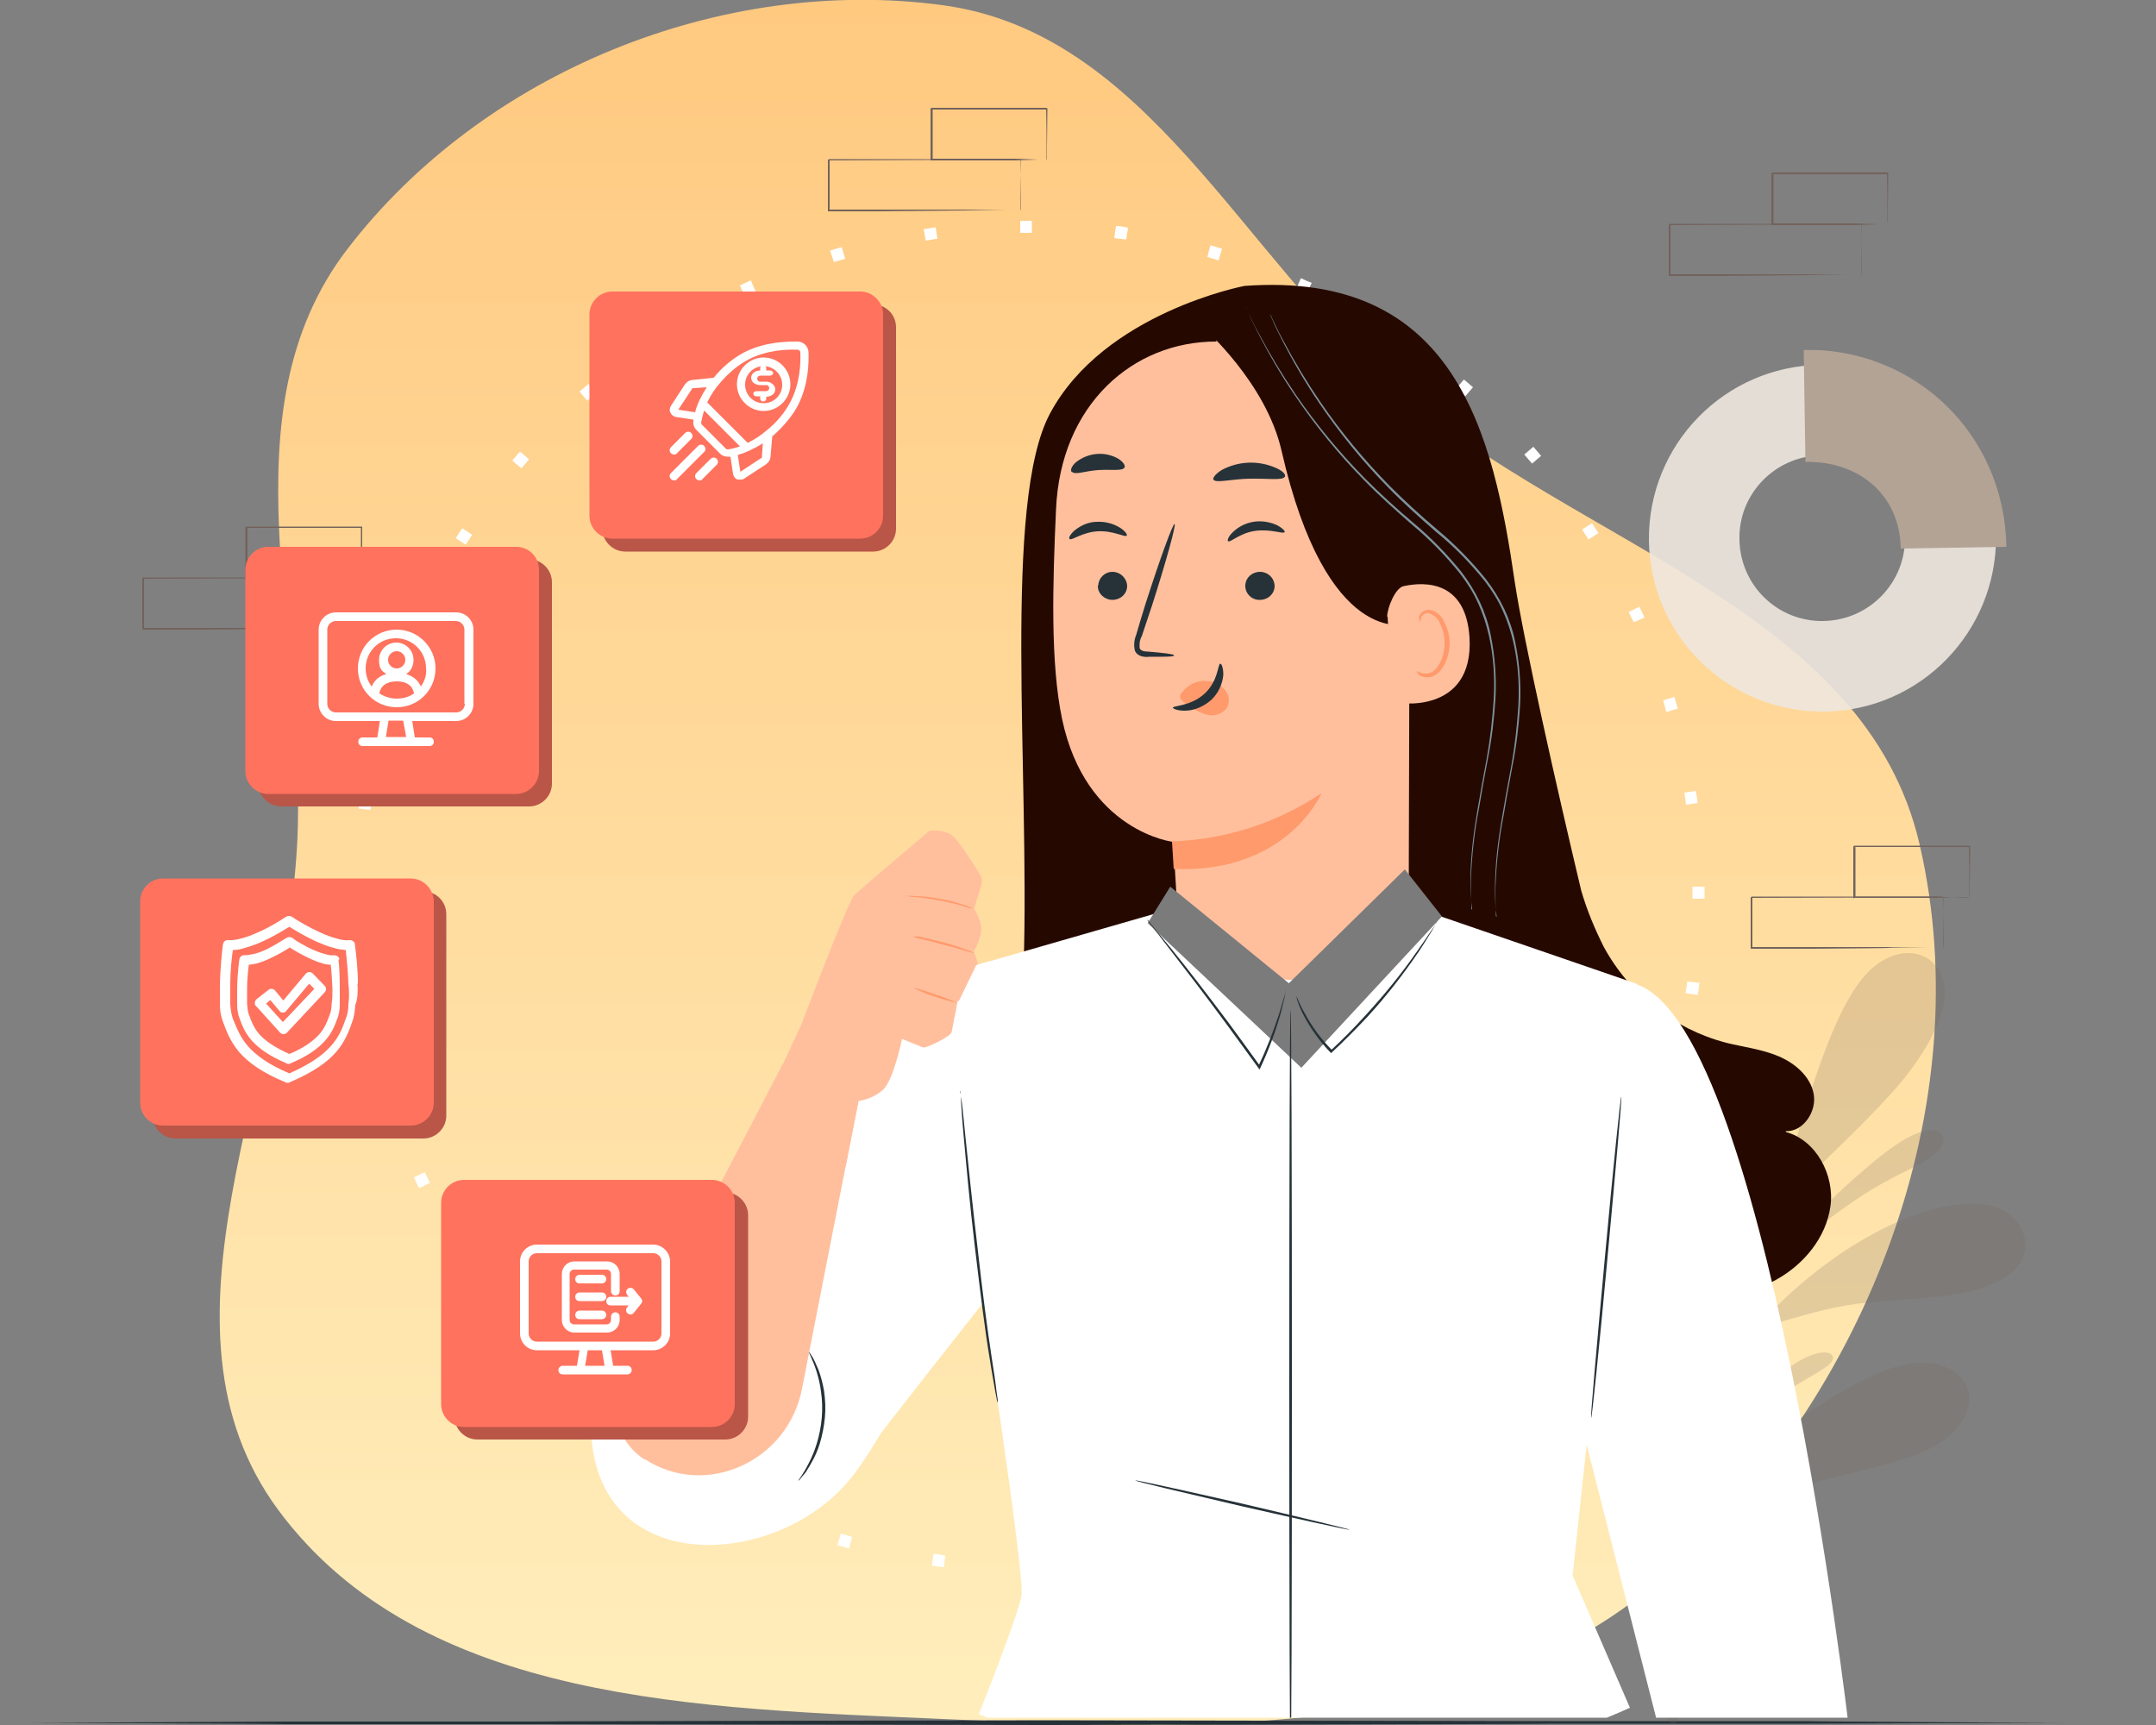
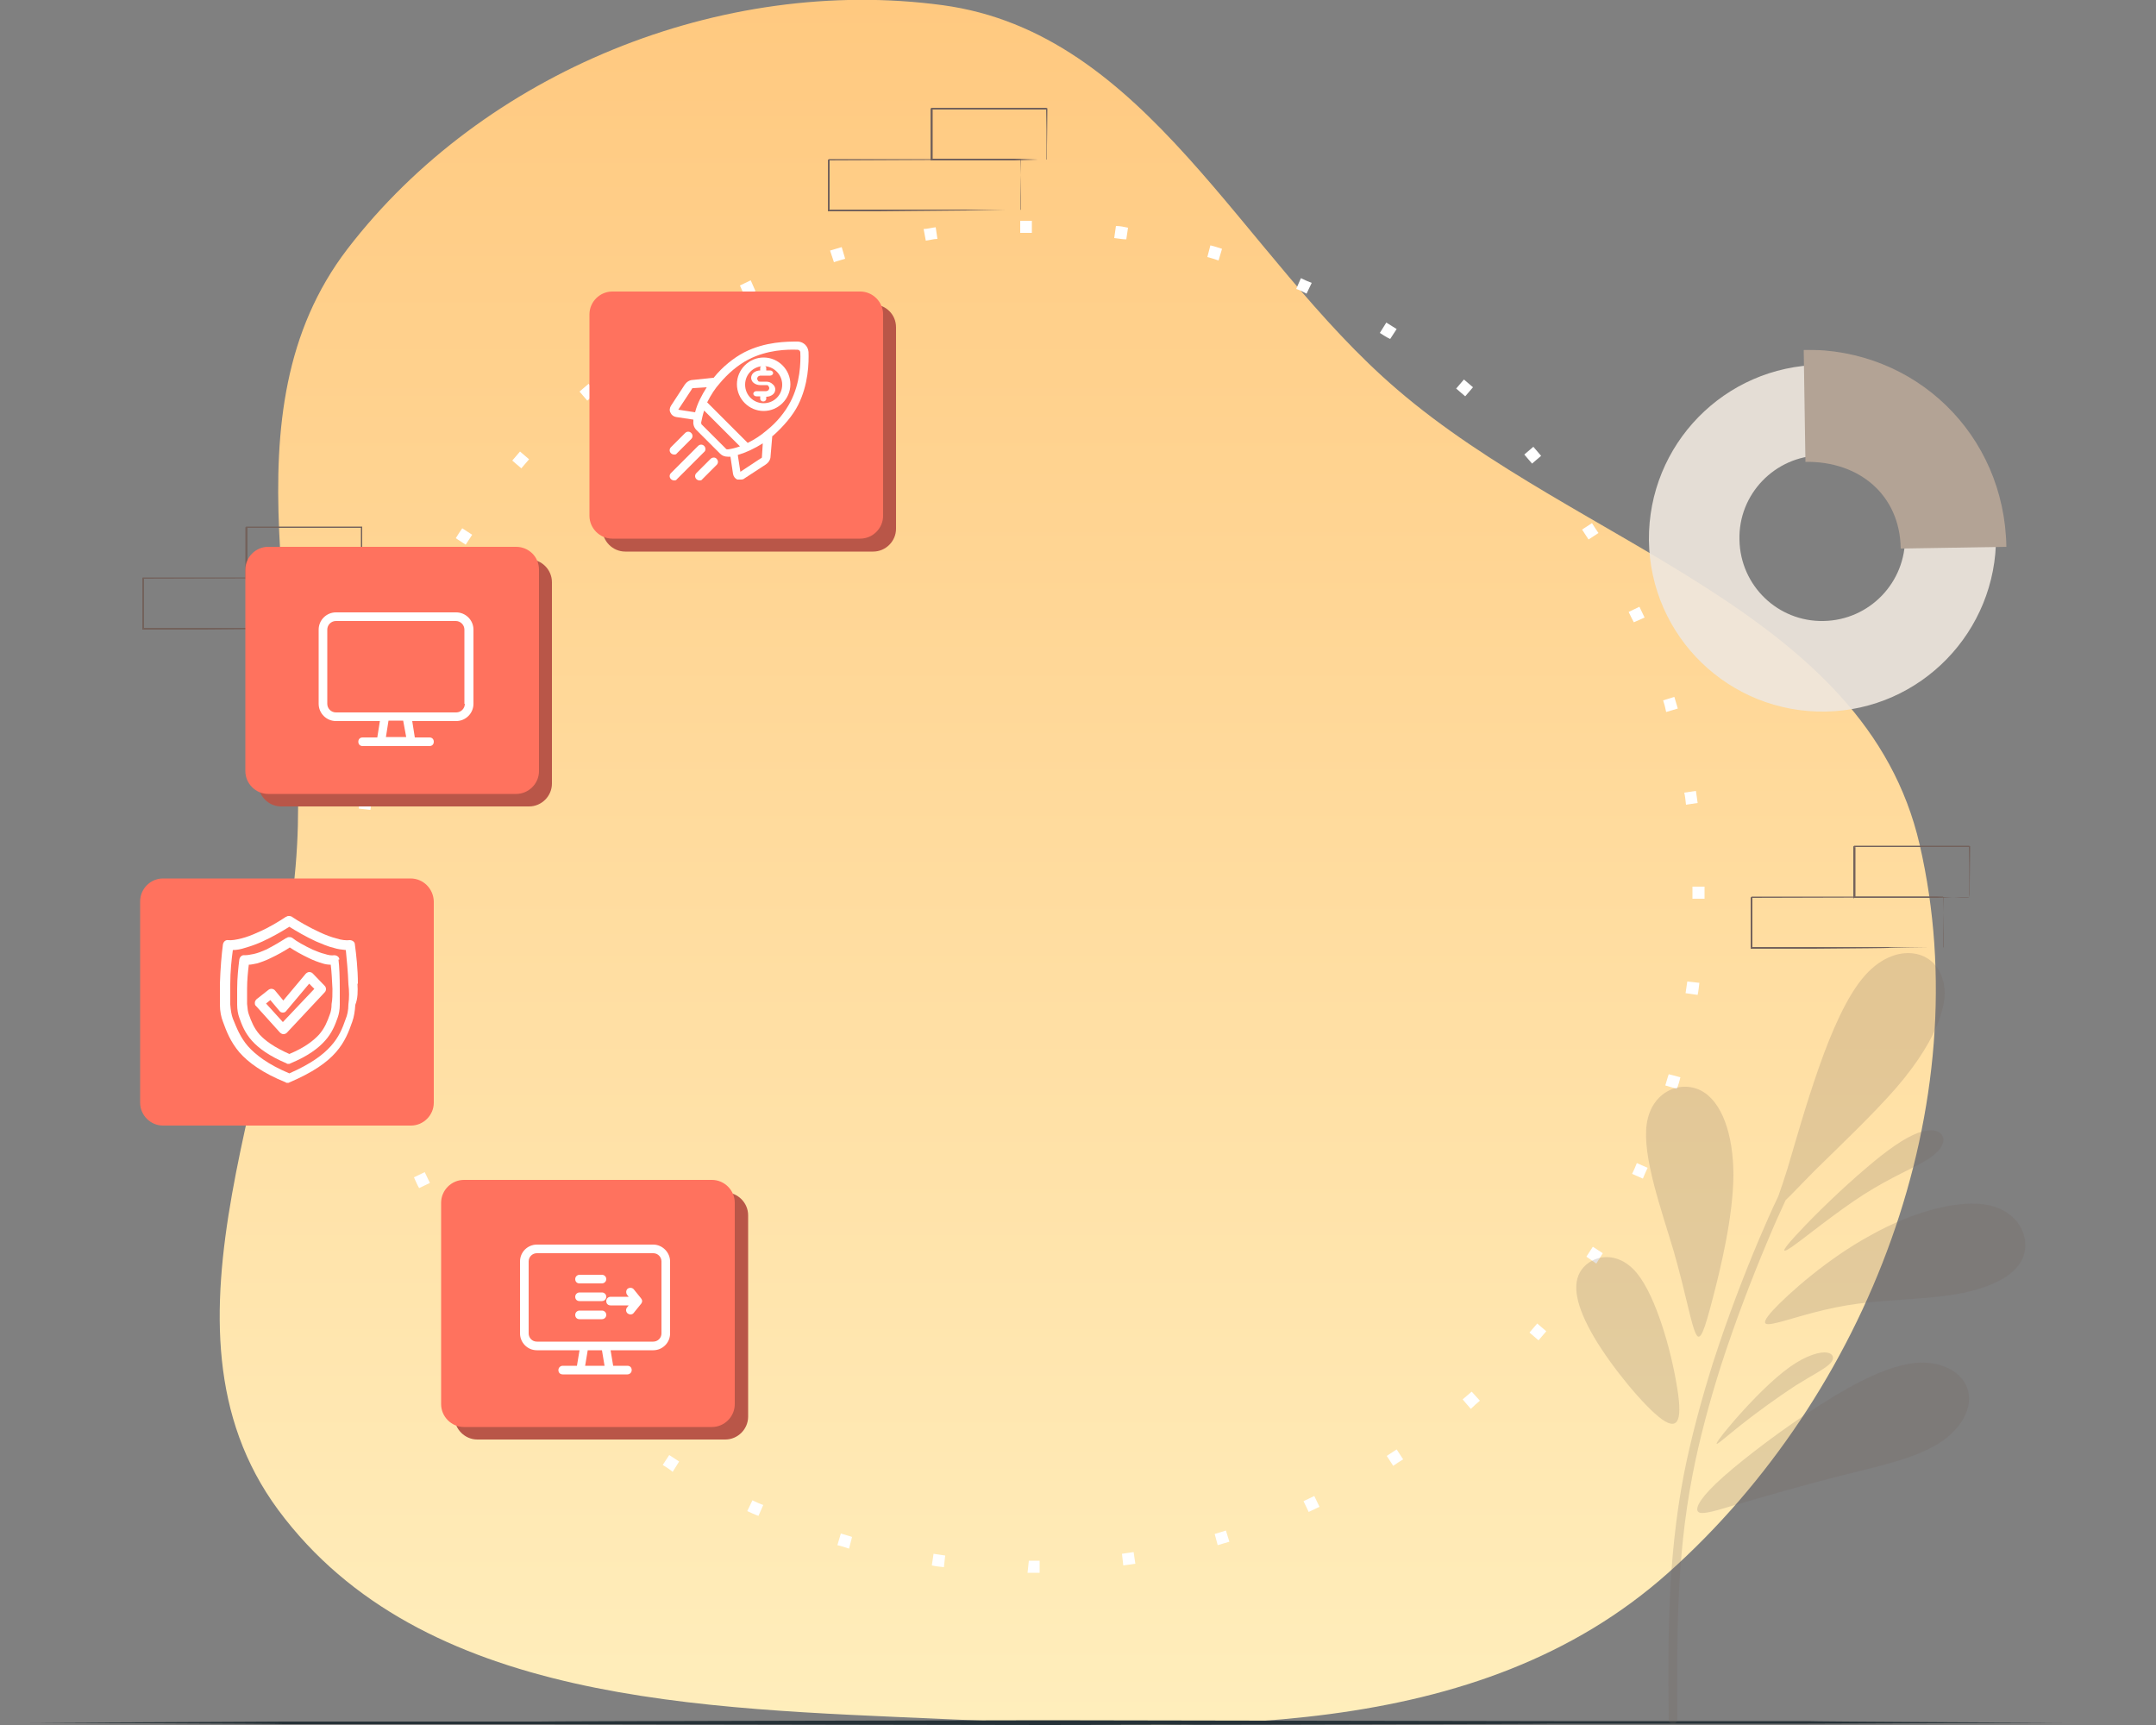
<svg xmlns="http://www.w3.org/2000/svg" id="_圖層_1" data-name="圖層_1" version="1.1" viewBox="0 0 500 400">
  <rect x="0" y="0" width="500" height="400" fill="#808080" stroke="none" />
  <defs>
    <clipPath id="clippath">
      <path class="st0" d="M406 196h50.9v24H406z" />
    </clipPath>
    <clipPath id="clippath-1">
      <path class="st0" d="M33 122h50.9v24H33z" />
    </clipPath>
    <clipPath id="clippath-2">
-       <path class="st0" d="M387 40h50.9v24H387z" />
-     </clipPath>
+       </clipPath>
    <clipPath id="clippath-3">
      <path class="st0" d="M382.4 81.1h83v84h-83z" />
    </clipPath>
    <clipPath id="clippath-4">
      <path class="st0" d="M192 25h50.9v24H192z" />
    </clipPath>
    <clipPath id="clippath-5">
-       <path class="st0" d="M118.2 65.4h316.1v332.9H118.2z" />
-     </clipPath>
+       </clipPath>
    <linearGradient id="_未命名漸層" data-name="未命名漸層" x1="249.9" y1="-100" x2="249.9" y2="300" gradientTransform="translate(0 100)" gradientUnits="userSpaceOnUse">
      <stop offset="0" stop-color="#ffc980" />
      <stop offset="1" stop-color="#ffeebc" />
    </linearGradient>
    <style>.st0{fill:none}.st3{fill:#73625c}.st5{fill:#250900;isolation:isolate}.st7{fill:#ff725e}.st8{fill:#263238}.st14{fill:#fff}.st18{fill:#ffbf9d}.st19{fill:#b95648}.st20{fill:#7d939e}.st25{fill:#ff9a6c}</style>
  </defs>
  <path class="st0" d="M0 0h500v400H0z" />
  <path d="M68.9 195.9c2.6-47.9-17.6-100 11.7-138.2 31.5-41 86.7-63.4 138-56.5 47.4 6.4 69.1 58 105.4 89.1 42.2 36.3 108.7 51.2 121.2 105.6 13.9 60.3-12.1 127.5-58.2 168.7-44.4 39.7-109 36.6-168.5 34-55.9-2.5-120.7-3.5-154-48.5-31.6-42.9 1.6-100.8 4.4-154.2Z" style="fill:url(#_未命名漸層);fill-rule:evenodd" />
  <path class="st8" d="m7 399.5 58.9-.3h58.9c0-.1 117.8-.3 117.8-.3l117.8.2h58.9c0 .1 58.9.4 58.9.4l-58.9.2h-58.9c0 .1-117.9.3-117.9.3l-117.8-.2H65.8c0-.1-58.8-.3-58.8-.3Z" />
  <g style="clip-path:url(#clippath)">
    <path class="st3" d="M450.7 219.7v-3.1c0-2 0-5-.1-8.6h.1c0 .1-44.5.2-44.5.2l.2-.2v11.8l-.2-.2h31.7c0 .1 9.4.2 9.4.2h.1-9.3c0 .1-31.8.3-31.8.3h-.3v-12c.5-.4.1-.1.2-.2h44.4c0 .1.1.1.1.1 0 3.8-.1 6.8-.1 8.8v2.9c.1-.1.1 0 .1 0Z" />
    <path class="st3" d="M456.7 208v-3.2c0-2.1 0-5-.1-8.6l.2.2h-26.7c0 .1.2 0 .2 0v11.7l-.3-.2h19.1c0 .1 5.6.2 5.6.2h2c-.2-.1-.3-.1-.5-.1h-1.5l-5.5.2H430c0 .1-.2.1-.2.1v-12l.2-.2h26.7c0 .1.2.1.2.1v.2c0 3.6-.1 6.6-.1 8.7v2.3c0 .2-.1.4-.1.7Z" />
  </g>
  <g style="clip-path:url(#clippath-1)">
    <path class="st3" d="M77.7 145.7V134c0 .1-44.5.2-44.5.2 0-.1-.2.2.2-.2v11.8l-.2-.2h31.7c0 .1 9.3.2 9.3.2h-9.3c0 .1-31.8.3-31.8.3h-.2v-12c.5-.4 0-.1.2-.2h44.4v11.8c0-.1 0 0 0 0Z" />
    <path class="st3" d="M83.7 134v-11.8l.2.2H57.2h.2v11.7l-.3-.2h19.1c0 .1 5.6.2 5.6.2h2c-.2-.1-.3-.1-.5-.1h-1.5l-5.5.2H57.1c0 .1-.2.1-.2.1v-12l.2-.2H84V134Z" />
  </g>
  <g style="clip-path:url(#clippath-2)">
    <path class="st3" d="M431.7 63.7v-3.1c0-2 0-5-.1-8.6h.1l-44.5.2c.1 0-.2.2.2-.2v11.8l-.2-.2h31.7l9.4.2h.1-9.3l-31.8.3h-.3v-12c.5-.4.1 0 .2-.2h44.5c0 3.8-.1 6.8-.1 8.8v2.9h.1Z" />
    <path class="st3" d="M437.7 52v-3.2c0-2.1 0-5-.1-8.6l.2.2h-26.7l.2-.1V52l-.3-.2h19.1l5.6.2h2-2l-5.5.2h-19.4v-12l.2-.2h26.9v.2c0 3.6-.1 6.6-.1 8.7v2.3c0 .2-.1.4-.1.7Z" />
  </g>
  <g style="clip-path:url(#clippath-3)">
    <g style="opacity:.9">
      <path d="M382.4 125.3c-.2-22.2 17.5-40.4 39.8-40.7 22.2-.3 40.4 17.5 40.7 39.7.2 22.1-17.4 40.3-39.5 40.7-22.4.4-40.7-17.4-41-39.7Zm59.4-.9c-.2-10.6-9-19-19.6-18.8-10.6.2-19.1 9-18.8 19.6.2 10.6 8.9 19 19.5 18.8 10.7-.2 19.1-9 18.9-19.6Z" style="fill:#eee7de" />
      <path d="M418.3 81.1c25.9-.4 46.6 19.7 47 45.7l-24.5.4c-.2-12.5-9.7-20.3-22.1-20.1l-.4-26Z" style="fill:#b8a697" />
    </g>
  </g>
  <g style="clip-path:url(#clippath-4)">
    <path class="st3" d="M236.7 48.7v-3.1c0-2 0-5-.1-8.6h.1l-44.5.2c.1 0-.2.2.2-.2v11.8l-.2-.2h31.7l9.4.2h.1-9.3l-31.8.3h-.3v-12c.4-.4.1 0 .2-.2h44.5c0 3.8-.1 6.8-.1 8.8v2.9Z" />
    <path class="st3" d="M242.7 37v-3.2c0-2.1 0-5-.1-8.6l.2.2h-26.7c0 .1.2-.1.2-.1V37l-.3-.2h19.1l5.6.2h2-2l-5.5.2h-19.4v-12l.2-.2h26.7c0 .1.2.1.2.1v.2c0 3.6-.1 6.6-.1 8.7v3Z" />
  </g>
  <path class="st14" d="M236.5 51.2h2.8V54h-2.7v-2.8m21.8 4 .4-2.8c.9 0 1.9.2 2.8.4l-.4 2.7c-.9 0-1.8-.2-2.8-.3m-44.2-2.1c.9 0 1.8-.3 2.8-.4l.4 2.7c-.9 0-1.8.3-2.7.4l-.5-2.7m65.8 6.5.7-2.7c.9.2 1.8.5 2.7.8l-.8 2.7c-.9-.3-1.8-.6-2.6-.8m-87.5-1.5c.9-.3 1.8-.5 2.7-.8l.8 2.7c-.9.3-1.8.5-2.6.8l-.9-2.7M300.6 67l1.1-2.5c.8.4 1.7.8 2.5 1.1l-1.2 2.5c-.7-.4-1.5-.8-2.4-1.1m-129-.8c.8-.4 1.7-.8 2.5-1.2l1.1 2.5c-.8.4-1.7.8-2.5 1.2l-1.1-2.5m148.4 11 1.5-2.4 2.4 1.5-1.5 2.3c-.9-.4-1.6-.9-2.4-1.4m-167.9 0c.8-.5 1.6-1 2.3-1.5L156 78c-.8.5-1.5 1-2.3 1.5l-1.6-2.3m185.6 12.9 1.8-2.1 2.1 1.8-1.8 2.1-2.1-1.8m-203.3.7 2.1-1.8 1.8 2.1-2.1 1.8-1.8-2.1m219.1 14.6 2.1-1.8 1.8 2.1-2.1 1.8-1.8-2.1m-234.7 1.4 1.8-2.1 2.1 1.8-1.8 2.1-2.1-1.8m248.1 16 2.3-1.5c.5.8 1 1.6 1.5 2.3l-2.3 1.5c-.5-.8-1-1.5-1.5-2.3m-261.2 2c.5-.8 1-1.6 1.5-2.3l2.3 1.5c-.5.8-1 1.5-1.5 2.3l-2.3-1.5m272 17.1 2.5-1.2c.4.8.8 1.7 1.2 2.5l-2.5 1.1c-.4-.7-.8-1.6-1.2-2.4m-282.5 2.6c.4-.8.8-1.7 1.1-2.5l2.5 1.2c-.4.8-.8 1.7-1.1 2.5l-2.5-1.2m290.5 17.9 2.6-.8c.3.9.5 1.8.8 2.7l-2.7.8c-.2-1-.4-1.8-.7-2.7m-298.1 3.2c.3-.9.5-1.8.8-2.7l2.7.8c-.3.9-.5 1.8-.8 2.6l-2.7-.7m303 18.2 2.7-.4c.1.9.3 1.8.4 2.8l-2.7.4c-.1-1-.2-1.9-.4-2.8m-307.4 3.7c0-.9.2-1.8.4-2.8l2.7.4c0 .9-.3 1.8-.4 2.7l-2.7-.3m309.3 20.4v-2.3h2.8v2.8h-2.8v-.5m-310.6 0h2.8v2.7h-2.8v-2.7m309 22.4c.1-.9.3-1.8.4-2.7l2.8.3c-.1.9-.2 1.9-.4 2.8l-2.8-.4m-307.5-.1 2.7-.4c0 .9.3 1.8.4 2.7l-2.7.4c-.1-.9-.2-1.8-.4-2.7m302.8 21.5c.3-.9.5-1.8.8-2.6l2.7.7c-.2.9-.5 1.8-.8 2.7l-2.7-.8m-298 .3 2.7-.8c.3.9.5 1.8.8 2.6l-2.6.8c-.4-.8-.7-1.7-.9-2.6m290.3 20.2c.4-.8.8-1.7 1.1-2.5l2.5 1.1c-.4.9-.8 1.7-1.1 2.5l-2.5-1.1M96 273l2.5-1.2c.4.8.8 1.7 1.2 2.5l-2.5 1.2c-.5-.8-.8-1.7-1.2-2.5m271.9 18.4c.5-.8 1-1.5 1.5-2.3l2.3 1.5-1.5 2.4-2.3-1.6m-261.2 1.2 2.3-1.5c.5.8 1 1.5 1.5 2.3l-2.3 1.5c-.5-.7-1-1.5-1.5-2.3m248 16.4 1.8-2.1 2.1 1.8-1.8 2.1-2.1-1.8m-234.6 1.5 2.1-1.8 1.8 2.1-2.1 1.9c-.6-.8-1.2-1.5-1.8-2.2m219.1 14 2.1-1.8 1.9 2.1c-.7.6-1.4 1.2-2.1 1.9l-1.9-2.2m-203.3 1.8 1.8-2.1 2.1 1.8-1.8 2.1-2.1-1.8m185.7 11.3c.8-.5 1.5-1 2.3-1.5l1.5 2.3c-.8.5-1.6 1-2.3 1.5l-1.5-2.3m-167.9 2.1 1.5-2.3c.8.5 1.5 1 2.3 1.5l-1.5 2.4c-.7-.6-1.5-1.1-2.3-1.6m148.6 8.4c.8-.4 1.7-.8 2.5-1.2l1.2 2.5c-.8.4-1.7.8-2.5 1.2l-1.2-2.5m-129 2.3 1.2-2.5c.8.4 1.7.8 2.5 1.1l-1.1 2.5c-.9-.3-1.7-.7-2.6-1.1m108.4 5.3c.9-.3 1.8-.5 2.6-.8l.8 2.6c-.9.3-1.8.5-2.7.8l-.7-2.6m-87.5 2.6.8-2.7c.9.3 1.8.5 2.6.8l-.7 2.7c-.9-.3-1.8-.6-2.7-.8m66 2c.9-.1 1.8-.3 2.7-.4l.4 2.7c-.9.1-1.8.3-2.8.4l-.3-2.7m-44.1 2.7.4-2.7c.9.1 1.8.3 2.7.4l-.3 2.7c-1-.1-1.9-.2-2.8-.4m22.5-1.1h2.5v2.8h-2.8l.3-2.8" />
  <g style="opacity:.2">
    <path d="M414.5 271.1c1.8-6 4.3-15 7.3-23.5 3-8.6 6.6-16.8 10.7-21.4 4.1-4.6 8.6-5.7 11.9-5s5.3 3.1 6.1 5.8c.9 2.7.6 5.7-.9 9.8-1.5 4-4.4 9.1-9.8 15.4-5.4 6.2-13.3 13.7-18.7 19-3.2 3.2-5.5 5.7-7 7.1-1.3 2.8-2.8 6.1-4.4 10-3.2 7.6-7.1 17.6-10.6 28.4-2.6 8.2-5 17-6.6 25.4-3.8 19.6-3.6 38.1-3.5 56.6 0 .5-.4 1-1 1s-1-.4-1-.9c-.2-18.6-.3-37.1 3.5-56.9 1.7-8.6 4.1-17.4 6.7-25.7 3.5-10.9 7.4-20.9 10.6-28.5 1.7-4 3.2-7.4 4.6-10.3.6-1.7 1.3-3.7 2.1-6.3Zm2.8 14.5c-3.7 3.9-4.8 5.6-1.7 3.5 3-2.1 10.2-8 16.6-12.1s12-6.3 15.1-8.3c3.1-2.1 3.8-4 3.2-5.3-.7-1.3-2.7-1.8-5.7-.7s-7.1 3.9-12.3 8.4c-5.3 4.5-11.6 10.6-15.2 14.5Zm-15.7 44.5c-2.9 3.4-3.8 4.8-3.4 4.7.4-.1 2.3-1.8 5.7-4.5 3.4-2.7 8.5-6.4 12.5-9 4-2.5 6.9-3.9 8.1-5.2 1.2-1.3.5-2.5-1.4-2.5s-5.4 1.2-9.5 4.5c-4.2 3.3-9.1 8.6-12 12Zm-12.8-9.2c-1.3-7.8-4.7-20.2-9.2-25.7-4.6-5.5-10.4-4.1-12.8-.8-2.4 3.3-1.3 8.5 2.9 15.7 4.2 7.1 11.7 16.1 15.7 19 4.1 2.9 4.8-.3 3.4-8.2Zm8.4-19.8c1.9-7.3 4.7-18.9 4.8-28.5 0-9.6-2.7-17.2-7.5-19.7s-11.5.2-12.6 7.7 3.4 19.9 6.3 29.7c2.8 9.8 4 16.9 5.1 19 1 2.1 2-.9 3.9-8.2Zm2.5 41.3c-5.2 4.6-6.5 7.1-6 8s2.7.4 8.3-1.3c5.6-1.6 14.7-4.3 23.7-6.6s17.9-4.1 23.6-7.6 8.2-8.5 7.1-12.5-5.7-6.8-11.8-6.4c-6.2.5-13.9 4.3-22.2 9.6-8.4 5.3-17.5 12.2-22.7 16.8Zm11.4-38.5c-3.5 3.9-1.4 3.5 2.6 2.4s9.7-3 17.2-4c7.4-1 16.6-1 23.9-2.4 7.4-1.5 13-4.3 14.5-8.7 1.5-4.4-1.2-10.2-7.9-11.7s-17.5 1.3-27.5 6.9c-10 5.4-19.2 13.6-22.8 17.5Z" style="fill:#73625c;fill-rule:evenodd" />
  </g>
  <path class="st19" d="M202.5 70.6H145c-2.9 0-5.3 2.4-5.3 5.3v46.7c0 2.9 2.4 5.3 5.3 5.3h57.5c2.9 0 5.3-2.4 5.3-5.3V75.9c0-3-2.4-5.3-5.3-5.3Z" />
  <path class="st7" d="M199.5 67.6H142c-2.9 0-5.3 2.4-5.3 5.3v46.7c0 2.9 2.4 5.3 5.3 5.3h57.5c2.9 0 5.3-2.4 5.3-5.3V72.9c0-2.9-2.4-5.3-5.3-5.3Z" />
  <path class="st19" d="M122.7 129.7H65.2c-2.9 0-5.3 2.4-5.3 5.3v46.7c0 2.9 2.4 5.3 5.3 5.3h57.5c2.9 0 5.3-2.4 5.3-5.3V135c0-2.9-2.4-5.3-5.3-5.3Z" />
  <path class="st7" d="M119.7 126.8H62.2c-2.9 0-5.3 2.4-5.3 5.3v46.7c0 2.9 2.4 5.3 5.3 5.3h57.5c2.9 0 5.3-2.4 5.3-5.3v-46.7c0-3-2.4-5.3-5.3-5.3Z" />
-   <path class="st19" d="M98.2 206.7H40.7c-2.9 0-5.3 2.4-5.3 5.3v46.7c0 2.9 2.4 5.3 5.3 5.3h57.5c2.9 0 5.3-2.4 5.3-5.3V212c0-2.9-2.3-5.3-5.3-5.3Z" />
  <path class="st7" d="M95.2 203.7H37.8c-2.9 0-5.3 2.4-5.3 5.3v46.7c0 2.9 2.4 5.3 5.3 5.3h57.5c2.9 0 5.3-2.4 5.3-5.3V209c-.1-2.9-2.4-5.3-5.4-5.3Z" />
  <path class="st14" d="M187.5 81.6c-.1-1.3-1.1-2.3-2.4-2.4-2.6 0-7.6 0-12.5 2.5-2.5 1.3-5.1 3.4-7.1 5.9h-.1l-4.7.5c-.8 0-1.5.5-1.9 1.1l-3.2 4.9c-.3.5-.4 1.1-.1 1.6.2.5.7.9 1.3 1l4 .6v.2c-.1.8.1 1.6.7 2.2l5.5 5.5c.5.5 1.1.7 1.8.7h.6l.6 4c.1.6.5 1.1 1 1.3h.7c.3 0 .7 0 1-.3l4.9-3.2c.6-.4 1.1-1.1 1.1-1.9l.4-4.7h.1c2.5-2.2 4.7-4.8 5.9-7.2 2.4-4.8 2.5-9.8 2.4-12.4Zm-11.1 24.7-4.7 3.1-.6-3.9c2-.6 3.9-1.5 5.8-2.7l-.2 3.1c0 .2 0 .3-.3.4Zm-8.1-2.3-5.5-5.5c-.1 0-.2-.3-.2-.5.2-1 .4-1.9.7-2.8l8.3 8.3c-1.1.4-2 .6-2.8.7-.2 0-.4 0-.5-.2Zm-7.5-14 3.1-.2c-1.2 1.9-2.2 3.8-2.7 5.8l-3.9-.6 3.1-4.7c0-.2.2-.3.4-.3Zm17 9.8c-1.5 1.3-3 2.2-4.4 2.9l-9.4-9.4c.9-1.8 1.9-3.3 2.9-4.4 1.9-2.3 4.3-4.3 6.6-5.5 4.4-2.3 9.1-2.4 11.5-2.3.3 0 .6.3.6.6.1 2.4 0 7.1-2.3 11.5-1.2 2.3-3.1 4.7-5.5 6.6Z" />
  <path class="st14" d="M156.3 105.4c.3 0 .5 0 .7-.3l3.3-3.3c.4-.4.4-1 0-1.4s-1-.4-1.4 0l-3.3 3.3c-.4.4-.4 1 0 1.4.2.2.5.3.7.3ZM163.3 103.4c-.4-.4-1-.4-1.4 0l-6.3 6.3c-.4.4-.4 1 0 1.4.2.2.5.3.7.3.3 0 .5 0 .7-.3l6.3-6.3c.4-.3.4-1 0-1.4ZM164.8 106.4l-3.3 3.3c-.4.4-.4 1 0 1.4.2.2.5.3.7.3.3 0 .5 0 .7-.3l3.3-3.3c.4-.4.4-1 0-1.4-.3-.4-1-.4-1.4 0ZM177.1 95.3c-3.4 0-6.2-2.8-6.2-6.2s2.8-6.2 6.2-6.2 6.2 2.8 6.2 6.2-2.8 6.2-6.2 6.2Zm0-10.4c-2.4 0-4.3 1.9-4.3 4.3s1.9 4.3 4.3 4.3 4.3-1.9 4.3-4.3-2-4.3-4.3-4.3Z" />
  <path class="st14" d="M177.7 88.5h-1.4c-.2 0-.4 0-.5-.2s-.2-.3-.2-.5.1-.3.2-.5c.1 0 .3-.2.5-.2h2.3c.4 0 .7-.3.7-.6s-.3-.6-.7-.6h-.9v-.6c0-.3-.3-.6-.7-.6s-.7.3-.7.6v.6c-.6 0-1.1.2-1.5.5s-.6.8-.6 1.2.2.9.6 1.2c.4.3.9.5 1.5.5h1.4c.2 0 .4 0 .5.2s.2.3.2.5-.1.3-.2.5c-.1 0-.3.2-.5.2h-2.3c-.4 0-.7.3-.7.6s.3.6.7.6h.9v.6c0 .3.3.6.7.6s.7-.3.7-.6V92c.6 0 1.1-.2 1.5-.5s.6-.8.6-1.2-.2-.9-.6-1.2c-.4-.4-.9-.6-1.5-.6ZM83 228.1c0-3.4-.4-6.9-.7-9.1 0-.6-.6-1-1.2-1-.8.1-1.9 0-3.1-.4-1.2-.3-2.5-.8-3.8-1.4-2.6-1.2-5-2.6-6.5-3.6 0 0 0-.1-.2-.1-.2-.1-.3-.1-.5-.1s-.3 0-.5.1c0 0 0 .1-.2.1-1.5 1-3.9 2.5-6.5 3.6-1.3.6-2.6 1.1-3.8 1.4-1.2.3-2.3.5-3.1.4-.6-.1-1.1.4-1.2 1-.3 2.2-.6 5.7-.7 9.1v4.9c0 1.5.3 2.9.7 3.9.8 2.2 1.7 4.6 3.8 7.1 2.1 2.4 5.4 4.8 10.8 7 0 .1.3.1.4.1s.3 0 .4-.1c5.4-2.3 8.7-4.6 10.8-7 2.1-2.4 3-4.8 3.8-7.1.4-1.1.6-2.4.7-3.9.6-1.5.6-3.2.5-4.9Zm-2.2 4.8c0 1.4-.3 2.6-.6 3.3-.8 2.3-1.6 4.3-3.5 6.4-1.8 2-4.6 4.1-9.6 6.3-5-2.1-7.8-4.3-9.6-6.3-1.8-2.1-2.6-4.2-3.5-6.4-.3-.8-.5-1.9-.6-3.3v-4.7c0-2.9.3-5.8.6-7.9.9 0 1.9-.2 2.8-.5 1.4-.4 2.8-.9 4.1-1.5 2.4-1.1 4.6-2.4 6.2-3.4 1.6 1 3.8 2.3 6.2 3.4 1.4.6 2.8 1.2 4.1 1.5.9.3 1.9.4 2.8.5.2 2.1.5 5 .6 7.9.2 1.6.2 3.2 0 4.7Z" />
  <path class="st14" d="M78.7 222.5c0-.6-.6-1-1.2-1-.6.1-1.3 0-2.2-.3-.9-.2-1.8-.6-2.8-1-1.9-.9-3.7-1.9-4.7-2.7 0 0 0-.1-.2-.1-.2-.1-.3-.1-.5-.1s-.3 0-.5.1c0 0 0 .1-.2.1-1.1.7-2.9 1.8-4.7 2.7-.9.4-1.9.8-2.8 1-.9.2-1.6.3-2.2.3-.6-.1-1.1.4-1.2 1-.2 1.6-.5 4.2-.5 6.8v3.7c0 1.1.2 2.2.5 3 .6 1.7 1.3 3.5 2.9 5.3 1.6 1.8 4.1 3.6 8.1 5.3 0 .1.3.1.4.1s.3 0 .4-.1c4.1-1.7 6.5-3.5 8.1-5.3s2.3-3.6 2.9-5.3c.3-.8.5-1.9.5-3v-3.7c0-2.6-.1-5.2-.3-6.8Zm-1.8 10.3c0 1.1-.2 1.9-.4 2.4-.6 1.7-1.2 3.2-2.5 4.7-1.3 1.4-3.3 3-6.9 4.5-3.6-1.6-5.6-3.1-6.9-4.5-1.3-1.5-1.9-3-2.5-4.7-.2-.5-.3-1.3-.4-2.4v-3.5c0-2 .2-4 .4-5.6.6 0 1.3-.2 1.9-.3 1-.3 2.1-.7 3.1-1.2 1.7-.8 3.3-1.7 4.5-2.5 1.2.8 2.8 1.7 4.5 2.5 1 .5 2.1.9 3.1 1.2.6.2 1.3.3 1.9.3.2 1.5.3 3.6.4 5.6 0 1.3 0 2.5-.2 3.5Z" />
  <path class="st14" d="M72.5 225.7c-.2-.2-.5-.3-.8-.3s-.6.2-.8.4l-5.2 6.2-1.9-2.3c-.4-.5-1.1-.5-1.5-.2l-2.8 2.2c-.2.2-.4.5-.4.8s0 .6.3.8l5.5 6.1c.2.2.5.4.8.4.3 0 .6-.1.8-.3l8.8-9.4c.4-.4.4-1.1 0-1.5l-2.8-2.9ZM65.6 237l-3.9-4.3 1-.8 2.1 2.5c.2.3.5.4.8.4s.6-.1.8-.4l5.3-6.3 1.2 1.2-7.3 7.7ZM105.8 142H77.9c-2.2 0-4 1.8-4 4v17.2c0 2.2 1.8 4 4 4h10.2l-.6 3.8h-3.4c-.6 0-1 .4-1 1s.4 1 1 1h15.5c.6 0 1-.4 1-1s-.4-1-1-1h-3.4l-.6-3.8h10.2c2.2 0 4-1.8 4-4V146c0-2.2-1.8-4-4-4Zm-11.6 28.9h-4.7l.6-3.8h3.4l.7 3.8Zm13.6-7.7c0 1.1-.9 2-2 2H77.9c-1.1 0-2-.9-2-2V146c0-1.1.9-2 2-2h27.8c1.1 0 2 .9 2 2v17.2h.1Z" />
-   <path class="st14" d="M92 146c-5 0-9 4-9 9s4 9 9 9 9-4 9-9-4.1-9-9-9Zm-4 14.8c0-.7.7-2.8 4-2.8s3.9 2 4 2.8c-1.1.8-2.5 1.2-4 1.2s-2.9-.5-4-1.2Zm4-5.8c-1.1 0-2-.9-2-2s.9-2 2-2 2 .9 2 2-.9 2-2 2Zm5.6 4.2c-.5-1.2-1.5-2.3-3.4-2.9 1.1-.7 1.7-1.9 1.7-3.3 0-2.2-1.8-4-4-4s-4 1.8-4 4 .7 2.6 1.7 3.3c-1.9.5-2.9 1.7-3.4 2.9-.9-1.2-1.4-2.6-1.4-4.2 0-3.9 3.1-7 7-7s7 3.1 7 7c.2 1.6-.4 3-1.2 4.2Z" />
  <g style="clip-path:url(#clippath-5)">
    <path class="st5" d="M414.1 262.3c4.1.2 7.3-4.6 6.5-8.7-.8-4.1-4.4-7.1-8.2-8.7-3.8-1.6-8-2.1-12.1-3.1-12.1-3.2-22.4-11.2-28.4-22.3-2.1-4.2-3.9-8.5-5.2-13-5.7-23.9-13.4-58.2-15.4-71.5-5-34.4-13.7-72.3-62.7-68.7 0 0-32.6 6.2-45.1 29.6-11 20.6-4.7 82.9-6.1 127.7l10.7 6.5h1.7c1.2 4.7 3.2 9 5.9 13 9.7 14 23 25.2 37.4 34.3 29.1 18.3 63.9 28.3 98.1 24.9 7.2-.7 14.6-2.1 20.8-5.6 6.3-3.5 11.5-9.7 12.5-17 1-7.2-3.3-15.3-10.3-17.2Z" />
    <path class="st18" d="m282 79 3.1-2.9 33.2 13.4c4.8.3 8.6 4.2 8.7 9l-.3 108.4c0 7.4-1.4 13.7-5.8 19.6l-4.6 6.2c-10.6 14.1-32.4 12.9-40.8-2.6-.5-.9-.9-1.8-1.1-2.8-.2-.8-.4-1.6-.5-2.4-1-8.7-1-16.3-1-16.3-.6-9.6-.8-13.5-.8-13.4 0 .1-20.3-2.4-25.8-28.5-2.7-13-2.2-30.9-1.4-48.5 1-24.3 17.8-39.1 37.3-39Z" />
    <path class="st8" d="M288.8 135.9c0 1.8 1.6 3.3 3.4 3.2 1.8 0 3.3-1.3 3.4-3.1 0-2-1.6-3.4-3.4-3.4-1.8 0-3.3 1.3-3.4 3.1ZM254.6 135.9c0 1.8 1.6 3.2 3.4 3.2 1.8 0 3.3-1.3 3.4-3.1 0-1.9-1.6-3.4-3.4-3.4-1.8 0-3.2 1.4-3.3 3.1ZM248.1 125c.4.4 2.9-1.6 6.5-1.8 3.6-.2 6.4 1.5 6.7 1 .2-.2-.3-1-1.5-1.8-1.6-1-3.5-1.5-5.4-1.4-1.9 0-3.7.8-5.2 2-1 .9-1.4 1.7-1.2 1.9ZM284.8 125.5c.5.4 2.7-1.9 6.3-2.4 3.6-.5 6.5.8 6.8.3.2-.2-.4-.9-1.7-1.6-1.7-.8-3.7-1.1-5.5-.8-1.9.3-3.6 1.2-4.9 2.5-1 1-1.2 1.8-1 2ZM272.2 151.9c0-.2-2.2-.5-5.9-.8-.9 0-1.8-.2-2-.8-.1-1 0-1.9.5-2.8l2.4-7.2c3.3-10.3 5.6-18.7 5.2-18.8-.4-.1-3.4 8.1-6.7 18.4-.8 2.5-1.5 4.9-2.2 7.3-.5 1.2-.6 2.5-.3 3.7.3.7.9 1.1 1.6 1.3.5.1 1.1.2 1.6.1 3.7 0 5.9 0 5.9-.3Z" />
    <path class="st25" d="M271.8 195.1c12.4-.4 24.4-4.3 34.7-11.2 0 0-7.9 18.7-34.3 17.6l-.4-6.4ZM274.1 160.6c1.3-1.8 3.5-2.9 5.7-2.7 1.6 0 3.1.8 4.2 2s1.3 2.9.5 4.3c-1.1 1.4-3 2-4.7 1.5-1.7-.5-3.4-1.4-4.8-2.5-.4-.3-.8-.6-1.1-1-.3-.4-.3-.9 0-1.4" />
    <path class="st8" d="M283 153.9c-.6 0-.4 3.9-3.6 6.9-3.2 3-7.4 2.8-7.4 3.3 0 .2 1 .7 2.7.7 2.3 0 4.5-1 6.2-2.5 1.6-1.5 2.6-3.6 2.8-5.8 0-1.7-.4-2.6-.7-2.6ZM281.4 111.2c.5.9 4-.1 8.3-.2 4.3-.1 7.8.5 8.3-.5.2-.5-.5-1.3-2.1-2-4.1-1.8-8.7-1.6-12.6.5-1.4.9-2.1 1.8-1.9 2.2ZM248.6 109.4c.7.8 3.1-.2 6.1-.4 3-.2 5.6.3 6.1-.6.2-.4-.2-1.2-1.4-2-3.1-1.8-7-1.5-9.9.8-1 .9-1.3 1.8-1 2.2Z" />
    <path class="st5" d="M326.2 144.7s-18.5 5.8-29-40.2C293.6 88.7 279.1 76 279.1 76l5.9-1.8s36.6 10.4 37.2 10.8c.6.5 9.2 19 9.2 19l-5.2 40.6Z" />
    <path class="st18" d="M321.7 143c0-2 1.9-6.8 3.9-7.1 5.1-1.1 14.4-1.1 15.2 12 1 18-17.2 15.3-17.2 14.8s-1.5-12.9-1.8-19.7Z" />
    <path class="st25" d="M328.6 155.6s.3.2.9.4c.8.3 1.6.2 2.3 0 1.8-.8 3.3-3.9 3.2-7.1 0-1.5-.4-3.1-1.1-4.4-.4-1.1-1.3-1.9-2.5-2.3-.8-.2-1.5.3-1.8 1-.2.5 0 .9-.2.9 0 0-.4-.3-.3-1 0-.4.3-.8.6-1.1.5-.4 1.1-.6 1.7-.6 1.5.2 2.8 1.2 3.4 2.6.9 1.5 1.3 3.2 1.4 4.9 0 3.6-1.6 7.1-4.1 8-1 .3-2 .2-2.9-.3-.5-.5-.7-.9-.6-.9Z" />
    <path class="st20" d="M341.4 210.9c-.3-2.1-.4-4.2-.4-6.3 0-5.7.7-11.4 1.7-17.1.6-3.6 1.3-7.5 2.1-11.7.8-4.5 1.3-9 1.6-13.5.3-5 0-10-1.1-14.9-.6-2.6-1.4-5.1-2.5-7.5-1.1-2.5-2.6-4.8-4.2-6.9-3.4-4.2-7.1-8-11.2-11.4-3.9-3.4-7.7-6.8-11-10.2-5.9-6-11.3-12.6-16.1-19.7-3.2-4.7-6.1-9.7-8.7-14.8-.9-1.8-1.6-3.2-2-4.2-.2-.5-.4-.8-.5-1.1 0-.1-.1-.2-.2-.4 0 .1.1.2.2.4.1.3.3.6.5 1.1.5 1 1.1 2.4 2.1 4.2 2.7 5.1 5.6 9.9 8.8 14.6 4.8 7 10.2 13.5 16.1 19.5 3.4 3.4 7.1 6.8 11 10.1 4.1 3.4 7.9 7.3 11.3 11.5 1.7 2.2 3.1 4.5 4.3 7 1.1 2.4 2 5 2.5 7.6 1 4.9 1.4 10 1.1 15-.3 4.5-.8 9-1.7 13.5-.8 4.2-1.5 8.1-2.1 11.7-1.1 5.6-1.7 11.3-1.9 17 0 2 0 3.6.1 4.7v1.7Z" />
    <path class="st20" d="M347.1 212.6c-.3-2.1-.4-4.2-.4-6.3 0-5.7.7-11.5 1.7-17.1.6-3.6 1.3-7.5 2.1-11.7.8-4.5 1.3-9 1.6-13.5.3-5 0-10-1.1-14.9-.6-2.6-1.4-5.1-2.5-7.5-1.1-2.5-2.6-4.8-4.2-6.9-3.4-4.2-7.1-8-11.3-11.4-3.9-3.4-7.7-6.8-11-10.2-5.9-6-11.3-12.6-16.1-19.7-3.2-4.7-6.1-9.7-8.7-14.8-.9-1.8-1.6-3.2-2-4.2l-.5-1.1c0-.1-.1-.2-.1-.4l.2.4c.1.3.3.6.5 1.1.5 1 1.1 2.4 2.1 4.2 2.7 5.1 5.6 9.9 8.8 14.6 4.8 7 10.2 13.5 16.1 19.5 3.4 3.4 7.1 6.8 11 10.1 4.1 3.4 7.9 7.3 11.3 11.5 1.7 2.2 3.1 4.5 4.3 7 1.1 2.4 2 5 2.5 7.6 1 4.9 1.4 10 1.1 15-.3 4.5-.8 9-1.7 13.5-.8 4.2-1.5 8.1-2.1 11.7-1.1 5.6-1.7 11.3-1.9 17 0 2 0 3.6.1 4.6v1.7Z" />
    <path class="st14" d="M219.1 238.6c-7.7 5-16.3 13-20.4 21.2-7.4 14.9-59.3 55-61.3 64.7-4.7 41.5 41 40.9 59.5 18.8 9.6-11.5 30.7-54.5 30.7-54.5l-8.4-50.2Z" />
    <path class="st14" d="M160.3 302.7s34.3-55.5 41-63.2c10.3-11.9 28.2-16.6 28.2-16.6l3.9 72.7c.2-1-35.4 44.8-35.4 44.8s-33.3-24.9-37.6-37.7Z" />
    <path class="st18" d="m181.6 246.6-37.3 71.5c-3.8 7.1-1.5 15.9 5.1 20.3h.2c14.3 9.2 33.2.3 36.4-16.4l13.1-66.8-17.5-8.6Z" />
    <path class="st18" d="M185.8 237.7s10.8-28.6 12.3-30.1 17.4-14.9 17.4-14.9c1.7-.3 3.4 0 4.9.7 1.6.9 5.3 6.9 6.9 9.4.4.7.5 1.5.3 2.3l-1.7 5.6s2.1 3.3 1.6 5.6c-.3 1.5-.9 3-1.7 4.4 1.1 2 1.3 4.4.7 6.7-.8 2.1-2.4 3.8-4.4 4.8 0 0-1.2 6-1.4 7.1s-6 3.8-6.6 3.6c-.6-.2-4.9-2-4.9-2s-2 9.6-4.4 11.8c-1.6 1.4-3.6 2.3-5.7 2.6l-3 15.3-18.9-14.5 8.6-18.4Z" />
    <path class="st25" d="M211.8 229c1.7.4 3.5 1 5.1 1.6 1.7.5 3.4 1.2 5.1 1.9-1.8-.3-3.5-.8-5.2-1.4-1.7-.5-3.4-1.2-5-2.1ZM212 217.1c.7 0 1.4.1 2.1.3 1.3.3 3.1.7 5 1.2s3.7 1.1 4.9 1.6c.7.2 1.3.5 2 .8-.7-.1-1.4-.3-2.1-.5-1.3-.4-3-.9-5-1.4-1.9-.5-3.7-1-5-1.3-.7-.1-1.4-.3-2.1-.6ZM209.9 207.8c.8-.1 1.6-.1 2.4 0 1.9 0 3.8.3 5.6.6 1.9.3 3.7.8 5.5 1.4.8.2 1.5.5 2.2.9-.8-.1-1.5-.3-2.2-.6-1.4-.4-3.4-.9-5.5-1.3s-4.1-.6-5.6-.8c-.8 0-1.5-.1-2.3-.3Z" />
    <path class="st14" d="m222 233.3 5.5 65.9s10.2 66.1 9.4 70.8c-.8 4.7-9.9 27.5-9.9 27.5 39.4 16 98.4 22.2 151-1.5l-13.3-30.7 14.8-137.2-53.5-18.4s-3.2 19.6-28.9 17.4c-25.6-2.2-25.2-16.4-25.2-16.4l-45.5 13.1-4.6 9.5Z" />
    <path class="st14" d="M428.8 400.9s-19.4-167.2-50.6-173l-10.8 104.9 17.3 68c14.5 0 33.3 8.8 44.1 0Z" />
    <path class="st8" d="M376 254.3c.2 0-1.3 16.7-3.2 37.3-1.9 20.6-3.6 37.2-3.8 37.2-.2 0 1.3-16.7 3.2-37.3 1.9-20.6 3.6-37.2 3.8-37.2ZM222.7 253.1c0 .2.1.5.1.7 0 .5.2 1.2.3 2.1.2 1.9.5 4.5.8 7.8.7 6.6 1.6 15.6 2.8 25.6 1.1 10 2.3 19.1 3.3 25.6.5 3.2.9 5.8 1.1 7.7l.3 2.1v.7c0-.2-.1-.5-.2-.7-.1-.5-.2-1.2-.4-2.1-.3-1.8-.8-4.4-1.3-7.7-1.1-6.5-2.2-15.6-3.4-25.6-1.2-10-2-19.1-2.6-25.7-.3-3.2-.5-5.9-.6-7.8 0-.9-.1-1.6-.1-2.1v-.7Z" />
    <path d="m266.2 214 5.2-8.4 27.5 22.4 26.9-26.4 8.6 10.9-32.6 35.1-35.7-33.6Z" style="fill:#7b7b7b" />
    <path class="st8" d="M298.1 229.9c0 .5-.1.9-.2 1.4-.2.9-.5 2.1-.9 3.7-1.2 4.3-2.8 8.5-4.7 12.6l-.2.4-.3-.4c-2.2-3-4.6-6.4-7.2-9.9-5-6.8-9.7-12.9-13.1-17.3l-4-5.2-1.1-1.4c-.2-.3-.4-.5-.3-.5.2.1.3.3.4.4l1.1 1.4c1 1.2 2.4 2.9 4.2 5.1 3.5 4.3 8.2 10.4 13.3 17.2 2.6 3.5 5 6.9 7.2 9.9h-.5c1.9-4 3.5-8.1 4.9-12.4.5-1.6.8-2.8 1.1-3.7.1-.4.3-.9.4-1.3ZM333.1 213.9c0 .2-.1.3-.2.5l-.8 1.4c-.7 1.1-1.7 2.8-3.1 4.9-3.6 5.3-7.5 10.3-11.8 15-2.9 3.1-5.7 5.9-8.3 8.3l-.2.2-.2-.2c-2.6-2.7-4.7-5.7-6.4-9-.6-1.2-1-2.3-1.2-2.9-.1-.3-.2-.7-.3-1.1.2.3.4.7.5 1 .3.7.7 1.6 1.4 2.8 1.7 3.2 3.9 6.2 6.5 8.8h-.4c2.6-2.4 5.4-5.2 8.2-8.3 4.3-4.7 8.3-9.6 11.9-14.8 1.4-2 2.5-3.6 3.3-4.8l.9-1.3c.2-.3.3-.5.4-.5ZM299.3 408.4c-.2 0-.3-39-.3-87.1s.1-87.1.3-87.1.3 39 .3 87.1-.1 87.1-.3 87.1Z" />
    <path class="st8" d="M313 354.7c0 .2-11.2-2.3-24.9-5.4-13.7-3.2-24.8-5.8-24.8-6 0-.2 11.2 2.3 24.9 5.4 13.7 3.2 24.8 5.9 24.8 6ZM185.1 343.4c-.1 0 1.1-1.4 2.4-4 .8-1.5 1.4-3 1.9-4.6 1.2-3.9 1.6-8.1 1-12.1-.2-1.7-.6-3.3-1.1-4.9-.9-2.7-1.8-4.2-1.7-4.3.3.3.5.7.7 1 .3.4.5.9.7 1.3.3.6.5 1.2.8 1.8.6 1.6 1 3.2 1.3 4.9.3 2.1.4 4.2.2 6.2-.2 2.1-.6 4.1-1.2 6.1-.5 1.6-1.2 3.2-2.1 4.7-.3.6-.7 1.1-1 1.7-.3.4-.6.8-.9 1.1-.5.7-.8 1-.9 1Z" />
  </g>
  <path class="st19" d="M168.2 276.5h-57.5c-2.9 0-5.3 2.4-5.3 5.3v46.7c0 2.9 2.4 5.3 5.3 5.3h57.5c2.9 0 5.3-2.4 5.3-5.3v-46.7c0-2.9-2.4-5.3-5.3-5.3Z" />
  <path class="st7" d="M165.1 273.6h-57.5c-2.9 0-5.3 2.4-5.3 5.3v46.7c0 2.9 2.4 5.3 5.3 5.3h57.5c2.9 0 5.3-2.4 5.3-5.3v-46.7c0-2.9-2.4-5.3-5.3-5.3Z" />
  <path class="st14" d="M151.5 288.6h-27c-2.1 0-3.9 1.7-3.9 3.9v16.7c0 2.1 1.7 3.9 3.9 3.9h9.9l-.6 3.6h-3.3c-.5 0-1 .4-1 1s.4 1 1 1h15c.5 0 1-.4 1-1s-.4-1-1-1h-3.3l-.6-3.6h9.9c2.1 0 3.9-1.7 3.9-3.9v-16.7c0-2.1-1.8-3.9-3.9-3.9Zm-11.3 28.1h-4.5l.6-3.6h3.3l.6 3.6Zm13.2-7.5c0 1.1-.9 1.9-1.9 1.9h-27c-1.1 0-1.9-.9-1.9-1.9v-16.7c0-1.1.9-1.9 1.9-1.9h27c1.1 0 1.9.9 1.9 1.9v16.7Z" />
-   <path class="st14" d="M142.7 304.3c-.5 0-1 .4-1 1v.8c0 .5-.4 1-1 1h-7.6c-.5 0-1-.4-1-1v-10.7c0-.5.4-1 1-1h7.6c.5 0 1 .4 1 1v4c0 .5.4 1 1 1s1-.4 1-1v-4c0-1.6-1.3-2.9-2.9-2.9h-7.6c-1.6 0-2.9 1.3-2.9 2.9v10.7c0 1.6 1.3 2.9 2.9 2.9h7.6c1.6 0 2.9-1.3 2.9-2.9v-.8c0-.5-.4-1-1-1Z" />
  <path class="st14" d="M139.6 295.6h-5.2c-.5 0-1 .4-1 1s.4 1 1 1h5.2c.5 0 1-.4 1-1s-.5-1-1-1ZM139.6 299.7h-5.2c-.5 0-1 .4-1 1s.4 1 1 1h5.2c.5 0 1-.4 1-1s-.5-1-1-1ZM139.6 303.9h-5.2c-.5 0-1 .4-1 1s.4 1 1 1h5.2c.5 0 1-.4 1-1s-.5-1-1-1ZM148.9 301.5q0-.1-.1-.2c0-.1-.1-.1-.1-.2L147 299c-.3-.4-.9-.5-1.4-.2-.4.3-.5.9-.2 1.4l.4.5h-4.2c-.5 0-1 .4-1 1s.4 1 1 1h4.2l-.4.5c-.3.4-.3 1 .2 1.4.2.1.4.2.6.2.3 0 .6-.1.8-.4l1.7-2.1q.1-.1.1-.2s0-.1.1-.1v-.5Z" />
</svg>